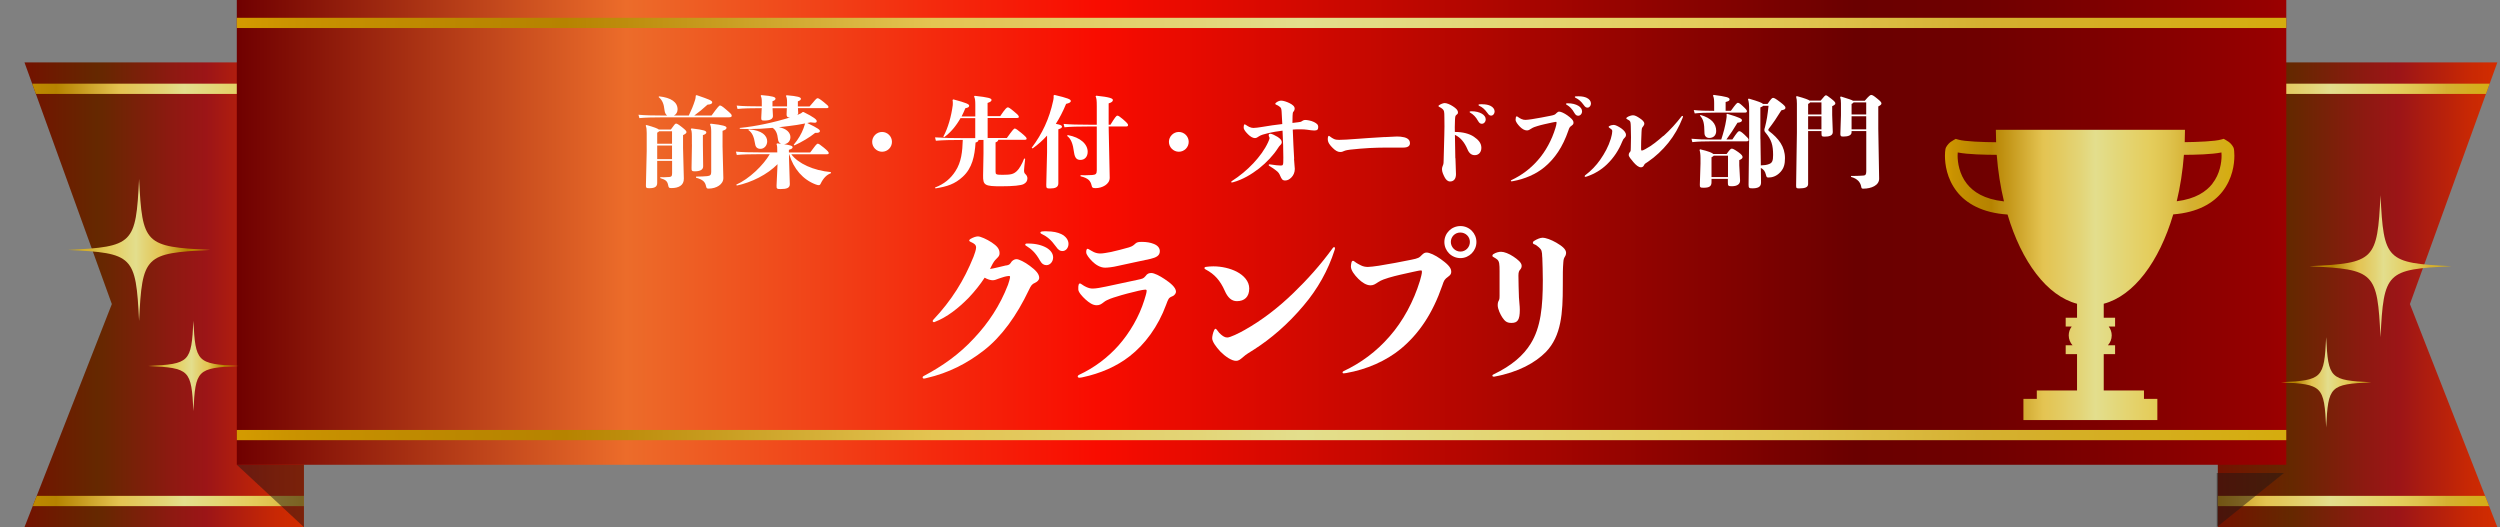
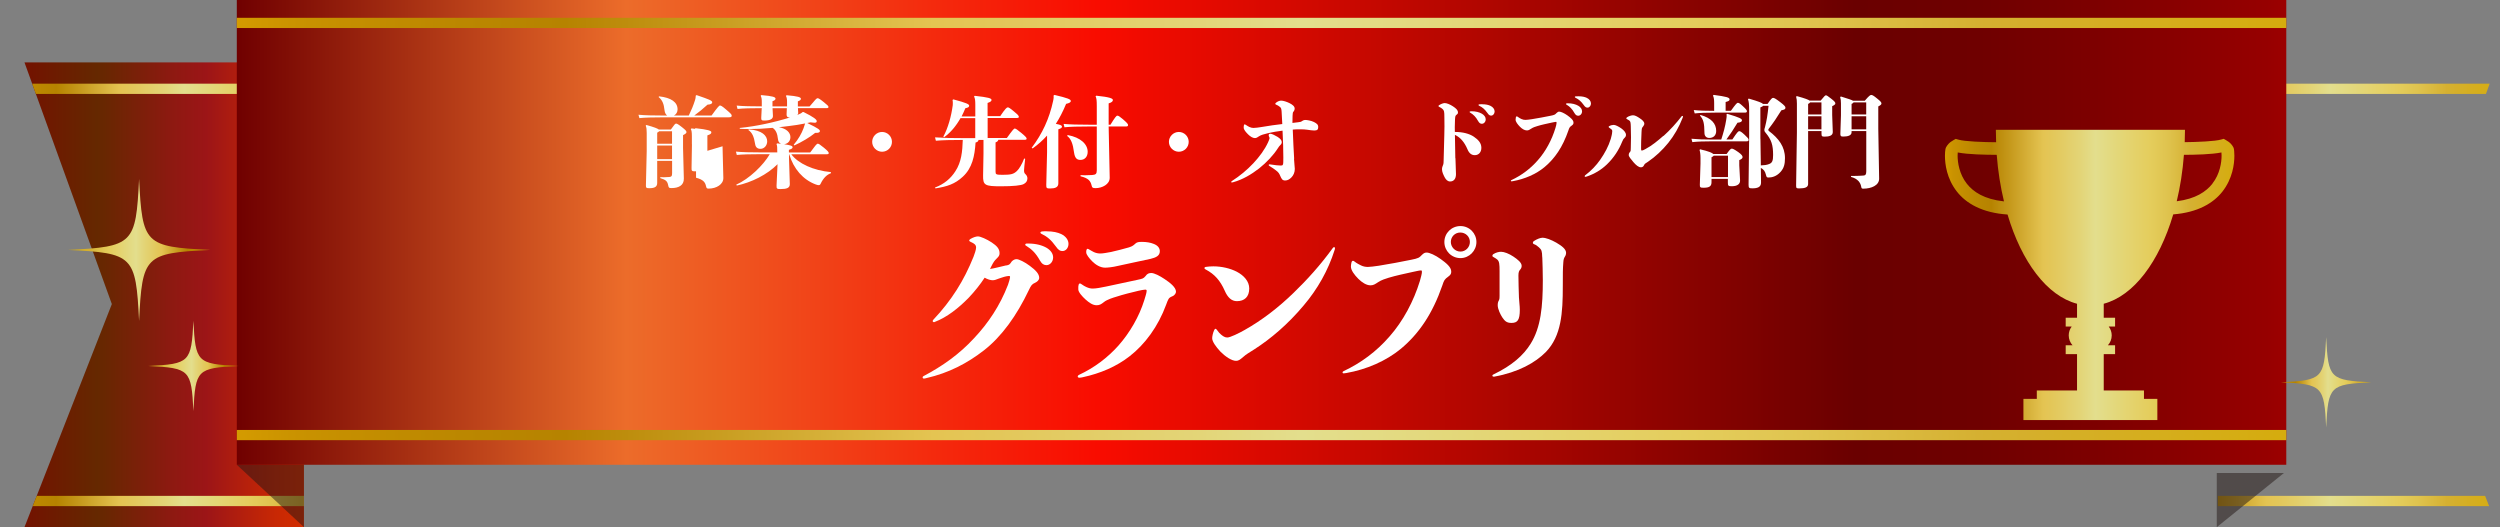
<svg xmlns="http://www.w3.org/2000/svg" xmlns:xlink="http://www.w3.org/1999/xlink" viewBox="0 0 379.11 79.94">
  <rect x="0" y="0" width="379.11" height="79.94" fill="#808080" stroke="none" />
  <defs>
    <linearGradient id="_名称未設定グラデーション_1087" data-name="名称未設定グラデーション 1087" x1="3.71" y1="44.7" x2="46.09" y2="44.7" gradientUnits="userSpaceOnUse">
      <stop offset="0" stop-color="#731200" />
      <stop offset=".26" stop-color="#652800" />
      <stop offset=".3" stop-color="#6a2602" />
      <stop offset=".53" stop-color="#8e1911" />
      <stop offset=".65" stop-color="#9c1517" />
      <stop offset=".74" stop-color="#ac1c10" />
      <stop offset=".9" stop-color="#c82804" />
      <stop offset="1" stop-color="#d32d00" />
    </linearGradient>
    <clipPath id="clippath">
      <polygon points="46.09 9.46 3.71 9.46 16.96 46.11 3.71 79.94 46.09 79.94 46.09 9.46" fill="none" stroke-width="0" />
    </clipPath>
    <linearGradient id="_名称未設定グラデーション_132" data-name="名称未設定グラデーション 132" x1="0" y1="75.97" x2="53.65" y2="75.97" gradientUnits="userSpaceOnUse">
      <stop offset="0" stop-color="#d49b00" />
      <stop offset=".03" stop-color="#c99200" />
      <stop offset=".11" stop-color="#bb8700" />
      <stop offset=".16" stop-color="#b68300" />
      <stop offset=".23" stop-color="#c79b1e" />
      <stop offset=".34" stop-color="#e4c452" />
      <stop offset=".38" stop-color="#e3c85c" />
      <stop offset=".47" stop-color="#e3d578" />
      <stop offset=".52" stop-color="#e3de8d" />
      <stop offset=".71" stop-color="#e4cd5c" />
      <stop offset=".77" stop-color="#dfc34e" />
      <stop offset=".85" stop-color="#d5b031" />
      <stop offset="1" stop-color="#d5ac0e" />
    </linearGradient>
    <linearGradient id="_名称未設定グラデーション_132-2" data-name="名称未設定グラデーション 132" y1="13.47" y2="13.47" xlink:href="#_名称未設定グラデーション_132" />
    <linearGradient id="_名称未設定グラデーション_1087-2" data-name="名称未設定グラデーション 1087" x1="336.32" x2="378.71" xlink:href="#_名称未設定グラデーション_1087" />
    <clipPath id="clippath-1">
      <polygon points="336.32 9.46 378.71 9.46 365.45 46.11 378.71 79.94 336.32 79.94 336.32 9.46" fill="none" stroke-width="0" />
    </clipPath>
    <linearGradient id="_名称未設定グラデーション_132-3" data-name="名称未設定グラデーション 132" x1="325.46" x2="379.11" xlink:href="#_名称未設定グラデーション_132" />
    <linearGradient id="_名称未設定グラデーション_132-4" data-name="名称未設定グラデーション 132" x1="325.46" y1="13.47" x2="379.11" y2="13.47" xlink:href="#_名称未設定グラデーション_132" />
    <linearGradient id="_名称未設定グラデーション_1237" data-name="名称未設定グラデーション 1237" x1="35.91" y1="35.24" x2="346.71" y2="35.24" gradientUnits="userSpaceOnUse">
      <stop offset="0" stop-color="#700000" />
      <stop offset=".19" stop-color="#ec6c2a" />
      <stop offset=".34" stop-color="#f42a0d" />
      <stop offset=".42" stop-color="#f90c00" />
      <stop offset=".79" stop-color="#6a0000" />
      <stop offset=".85" stop-color="#6f0000" />
      <stop offset=".91" stop-color="#7e0000" />
      <stop offset=".99" stop-color="#960000" />
      <stop offset="1" stop-color="#9c0000" />
    </linearGradient>
    <linearGradient id="_名称未設定グラデーション_132-5" data-name="名称未設定グラデーション 132" x1="35.91" y1="65.98" x2="346.71" y2="65.98" xlink:href="#_名称未設定グラデーション_132" />
    <linearGradient id="_名称未設定グラデーション_132-6" data-name="名称未設定グラデーション 132" x1="35.91" y1="3.47" x2="346.71" y2="3.47" xlink:href="#_名称未設定グラデーション_132" />
    <linearGradient id="_名称未設定グラデーション_132-7" data-name="名称未設定グラデーション 132" x1="294.94" y1="41.68" x2="338.83" y2="41.68" xlink:href="#_名称未設定グラデーション_132" />
    <linearGradient id="_名称未設定グラデーション_132-8" data-name="名称未設定グラデーション 132" x1="345.9" y1="57.97" x2="359.6" y2="57.97" xlink:href="#_名称未設定グラデーション_132" />
    <linearGradient id="_名称未設定グラデーション_132-9" data-name="名称未設定グラデーション 132" x1="350.23" y1="40.37" x2="371.76" y2="40.37" xlink:href="#_名称未設定グラデーション_132" />
    <linearGradient id="_名称未設定グラデーション_132-10" data-name="名称未設定グラデーション 132" x1="-7310.42" y1="55.5" x2="-7296.72" y2="55.5" gradientTransform="translate(-7274.24) rotate(-180) scale(1 -1)" xlink:href="#_名称未設定グラデーション_132" />
    <linearGradient id="_名称未設定グラデーション_132-11" data-name="名称未設定グラデーション 132" x1="-7306.09" y1="37.9" x2="-7284.55" y2="37.9" gradientTransform="translate(-7274.24) rotate(-180) scale(1 -1)" xlink:href="#_名称未設定グラデーション_132" />
  </defs>
  <g isolation="isolate">
    <g id="_レイヤー_2" data-name="レイヤー 2">
      <g id="_デザイン" data-name="デザイン">
        <g>
          <g>
            <polygon points="46.09 9.46 3.71 9.46 16.96 46.11 3.71 79.94 46.09 79.94 46.09 9.46" fill="url(#_名称未設定グラデーション_1087)" stroke-width="0" />
            <g clip-path="url(#clippath)">
              <g>
                <rect y="75.2" width="53.65" height="1.55" fill="url(#_名称未設定グラデーション_132)" stroke-width="0" />
                <rect y="12.69" width="53.65" height="1.55" fill="url(#_名称未設定グラデーション_132-2)" stroke-width="0" />
              </g>
            </g>
-             <polygon points="336.32 9.46 378.71 9.46 365.45 46.11 378.71 79.94 336.32 79.94 336.32 9.46" fill="url(#_名称未設定グラデーション_1087-2)" stroke-width="0" />
            <g clip-path="url(#clippath-1)">
              <g>
                <rect x="325.46" y="75.2" width="53.65" height="1.55" fill="url(#_名称未設定グラデーション_132-3)" stroke-width="0" />
                <rect x="325.46" y="12.69" width="53.65" height="1.55" fill="url(#_名称未設定グラデーション_132-4)" stroke-width="0" />
              </g>
            </g>
            <polygon points="46.09 70.48 46.09 79.94 35.91 70.48 46.09 70.48" fill="#221714" mix-blend-mode="multiply" opacity=".5" stroke-width="0" />
            <polygon points="336.16 71.73 336.16 79.94 346.34 71.73 336.16 71.73" fill="#221714" mix-blend-mode="multiply" opacity=".5" stroke-width="0" />
            <rect x="35.91" width="310.79" height="70.48" fill="url(#_名称未設定グラデーション_1237)" stroke-width="0" />
            <rect x="35.91" y="65.2" width="310.79" height="1.55" fill="url(#_名称未設定グラデーション_132-5)" stroke-width="0" />
            <rect x="35.91" y="2.7" width="310.79" height="1.55" fill="url(#_名称未設定グラデーション_132-6)" stroke-width="0" />
            <path d="m338.8,22.91c0-.09-.02-.18-.03-.25-.02-.09-.01-.12-.09-.32-.46-.84-1.07-1.01-1.12-1.09l-.35-.2-.39.11c-.89.27-3.62.38-5.52.4.02-.62.04-1.25.04-1.88h-28.68c0,.63.02,1.26.04,1.89-1.9-.01-4.81-.11-5.74-.4l-.39-.11-.35.2c-.05.08-.66.25-1.12,1.09-.08.19-.07.22-.09.31-.04.23-.07.54-.07.96,0,1.26.27,3.47,1.81,5.43,1.39,1.79,3.84,3.23,7.68,3.48,2.13,7.18,5.99,12.34,10.54,13.53v2.12h-1.72v1.34h.91c-.28.37-.45.83-.45,1.34,0,.58.22,1.1.58,1.5h-1.04v1.34h1.72v5.51h-6.1v1.28h-2.03v3.21h20.31v-3.21h-2.03v-1.28h-6.1v-5.51h1.72v-1.34h-1.09c.36-.4.58-.92.58-1.5,0-.5-.17-.96-.45-1.34h.96v-1.34h-1.72v-2.12c4.55-1.2,8.41-6.36,10.54-13.55,3.72-.29,6.09-1.71,7.46-3.46,1.54-1.97,1.81-4.18,1.81-5.43,0-.28-.01-.52-.03-.7Zm-40.54,4.95c-1.16-1.47-1.4-3.25-1.4-4.25,0-.21.01-.37.02-.49,0,0,0,0,0,0,1.58.31,4.15.35,5.91.36.19,2.48.57,4.85,1.1,7.06-3.02-.33-4.66-1.45-5.64-2.69Zm37.24,0c-.96,1.2-2.54,2.3-5.41,2.66.53-2.2.9-4.56,1.09-7.04,1.75-.01,4.18-.06,5.69-.36,0,0,0,0,0,0,.01.11.02.29.02.49,0,.99-.24,2.78-1.4,4.24Z" fill="url(#_名称未設定グラデーション_132-7)" stroke-width="0" />
            <g>
              <path d="m359.6,57.97c-6.3.31-6.54.56-6.85,6.85-.31-6.3-.56-6.54-6.85-6.85,6.3-.31,6.54-.56,6.85-6.85.31,6.3.56,6.54,6.85,6.85Z" fill="url(#_名称未設定グラデーション_132-8)" stroke-width="0" />
-               <path d="m371.76,40.37c-9.89.48-10.28.87-10.77,10.77-.48-9.89-.87-10.28-10.77-10.77,9.89-.48,10.28-.87,10.77-10.77.48,9.89.87,10.28,10.77,10.77Z" fill="url(#_名称未設定グラデーション_132-9)" stroke-width="0" />
            </g>
            <g>
              <path d="m22.48,55.5c6.3.31,6.54.56,6.85,6.85.31-6.3.56-6.54,6.85-6.85-6.3-.31-6.54-.56-6.85-6.85-.31,6.3-.56,6.54-6.85,6.85Z" fill="url(#_名称未設定グラデーション_132-10)" stroke-width="0" />
              <path d="m10.32,37.9c9.89.48,10.28.87,10.77,10.77.48-9.89.87-10.28,10.77-10.77-9.89-.48-10.28-.87-10.77-10.77-.48,9.89-.87,10.28-10.77,10.77Z" fill="url(#_名称未設定グラデーション_132-11)" stroke-width="0" />
            </g>
          </g>
          <g>
            <path d="m152.6,40.26c.49-.1.52-.16.83-.62.23-.23.47-.34.73-.34.34,0,1.25.44,2,1.01.88.65,1.43,1.22,1.43,1.82,0,.36-.34.62-.62.75-.49.21-.62.42-.94,1.09-1.87,3.93-4.13,7.05-6.81,9.15-2.55,1.98-5.33,3.43-8.71,4.21-.1.03-.31.08-.39.08-.13,0-.21-.08-.21-.16s.03-.16.13-.21c2.86-1.51,5.41-3.3,7.67-5.75,2.16-2.29,3.93-4.94,5.15-8.11.13-.36.31-.99.31-1.17,0-.13-.05-.16-.21-.16-.13,0-.6.1-.68.13-.26.1-.62.18-.88.29-.31.13-.6.23-.86.23-.31,0-.78-.13-1.22-.39-.68,1.04-1.51,2.08-2.42,3.04-1.53,1.56-3.28,2.96-5.15,3.67-.05.03-.08.03-.13.03-.1,0-.18-.08-.18-.16s.03-.13.1-.21c1.33-1.4,2.55-2.96,3.54-4.52,1.01-1.59,1.82-3.22,2.55-5.02.16-.42.39-1.07.39-1.4,0-.26-.1-.44-.34-.6-.13-.08-.26-.16-.49-.26-.13-.05-.21-.13-.21-.21s.08-.16.18-.23c.39-.23.83-.39,1.14-.39.39,0,1.33.42,2.08.91.78.52,1.2.96,1.2,1.64,0,.39-.16.52-.49.86-.26.26-.42.44-.78,1.17-.05.1-.13.23-.18.36.62-.08,1.72-.39,2.47-.55Zm3.3-3.33c1.2,0,2.13.26,2.81.65.6.36.99.86.99,1.46,0,.65-.47,1.17-1.01,1.17-.36,0-.68-.16-.99-.7-.62-1.12-1.27-1.74-2.05-2.21-.13-.05-.18-.13-.18-.21s.08-.16.26-.16h.18Zm2.83-1.85c.96,0,1.66.16,2.21.42.68.34,1.09.88,1.09,1.48s-.39,1.09-.91,1.09c-.34,0-.6-.1-1.01-.7-.73-1.01-1.3-1.48-2.16-1.9-.13-.05-.18-.13-.18-.21s.08-.13.23-.16c.26-.03.49-.03.73-.03Z" fill="#fff" stroke-width="0" />
            <path d="m173.89,44.13c0-.21-.13-.21-.23-.21-.21,0-.68.1-1.04.18-.99.23-2.34.57-3.38.91-.34.1-1.4.42-1.85.81-.39.31-.65.47-1.09.47-.6,0-1.14-.39-1.69-.88-.52-.47-1.09-1.12-1.09-1.51v-.31c0-.1,0-.21.03-.31.03-.21.1-.29.21-.29.08,0,.16.03.23.1.29.21.57.36.75.44.36.16.65.23.96.23.52,0,1.33-.16,2.05-.31,1.61-.34,3.15-.68,4.71-1.01.83-.18.91-.18,1.25-.57.26-.39.55-.47.88-.47.44,0,1.27.42,2,.91.86.57,1.74,1.27,1.74,1.92,0,.18-.13.52-.55.7-.6.23-.62.44-.94,1.27-1.22,3.33-3.22,6.01-5.51,7.8-2.05,1.61-4.5,2.63-7.12,3.2-.13.03-.39.08-.52.08-.16,0-.26-.08-.26-.18,0-.08.05-.18.21-.26,2.29-1.07,4.29-2.57,5.95-4.42,1.77-2,3.17-4.45,3.93-6.89.13-.44.36-1.12.36-1.4Zm-9.15-6.14c.03-.18.08-.26.18-.26.05,0,.13.03.21.08.29.18.55.31.75.42.36.16.65.21,1.01.21.34,0,1.07-.13,1.59-.23.75-.16,1.92-.47,2.73-.7.57-.18.73-.36.96-.57.26-.23.49-.26,1.01-.26.65,0,1.27.1,1.74.29.62.23.96.62.96,1.12,0,.7-.57.96-1.43,1.17-1.33.31-3.54.73-4.97,1.07-.73.18-1.53.26-1.9.26-.75,0-1.46-.47-1.95-.96s-.91-1.04-.91-1.35v-.26Z" fill="#fff" stroke-width="0" />
            <path d="m182.65,40.65c0-.1.08-.16.23-.18.36-.05.73-.08,1.12-.08,1.27,0,2.57.31,3.54.81,1.09.57,1.9,1.46,1.9,2.55,0,1.27-.73,1.92-1.87,1.92-.81,0-1.4-.55-1.85-1.59-.68-1.53-1.53-2.5-2.86-3.2-.13-.05-.21-.13-.21-.23Zm5.88,13.47c-.49.44-.73.6-1.09.6-.68,0-1.66-.68-2.37-1.4-.7-.75-1.25-1.53-1.25-2.03,0-.26.1-.78.29-1.2.08-.16.13-.23.21-.23s.16.08.23.18c.23.34.44.55.62.7.26.21.55.44.94.44.44,0,1.77-.65,2.63-1.14,2.63-1.48,5.1-3.38,7.41-5.62,2.05-1.98,4.06-4.19,5.98-6.84.05-.08.13-.1.18-.1.08,0,.13.05.13.16s-.03.18-.05.26c-.99,3.12-2.6,5.95-4.68,8.4-2.42,2.89-5.04,5.1-7.51,6.68-.75.49-1.25.75-1.66,1.14Z" fill="#fff" stroke-width="0" />
            <path d="m215.62,41.22c0-.21-.03-.21-.18-.21-.21,0-.86.16-1.22.23-1.17.26-2.55.55-3.64.88-.42.13-1.12.34-1.61.68-.44.29-.7.47-1.14.47-.62,0-1.3-.44-1.85-.99-.6-.6-1.12-1.3-1.12-1.85,0-.18.03-.39.08-.62.05-.18.13-.26.23-.26.08,0,.18.05.26.13.36.29.73.44.96.57.36.18.73.23,1.04.23.29,0,.96-.08,1.64-.18,1.61-.26,3.46-.6,4.94-.91,1.07-.21,1.22-.31,1.61-.73.29-.29.47-.36.73-.36.42,0,1.3.39,2.13.99s1.59,1.22,1.59,1.87c0,.29-.03.49-.44.78-.6.44-.65.57-.91,1.35-1.48,4.26-3.51,7.28-6.27,9.59-2.26,1.87-5.23,3.15-8.29,3.69-.16.03-.29.05-.39.05-.13,0-.18-.05-.18-.16,0-.05.05-.13.16-.18,2.6-1.22,4.97-2.96,6.94-5.23,2.08-2.34,3.69-5.38,4.63-8.45.13-.47.31-1.09.31-1.4Zm5.85-2.08c-1.35,0-2.44-1.09-2.44-2.44s1.09-2.42,2.44-2.42,2.42,1.09,2.42,2.42-1.09,2.44-2.42,2.44Zm0-.99c.78,0,1.43-.65,1.43-1.46s-.65-1.43-1.46-1.43-1.43.65-1.43,1.43.65,1.46,1.46,1.46Z" fill="#fff" stroke-width="0" />
            <path d="m233.87,39.03c-.03-1.01-.1-1.14-.49-1.51-.29-.26-.47-.39-.75-.49-.13-.05-.18-.13-.18-.23,0-.08.05-.18.18-.26.39-.26.94-.49,1.27-.49.52,0,1.3.29,2.11.75.88.52,1.48.99,1.48,1.56,0,.13-.05.36-.16.52-.16.26-.23.42-.26.88-.08.99-.08,1.72-.08,3.61,0,4.08-.21,7.57-2.57,10.01-1.59,1.61-4.16,3.07-7.85,3.74-.18,0-.26-.05-.26-.16,0-.08.05-.13.16-.18,2.81-1.35,4.55-2.89,5.64-4.65,1.56-2.5,1.85-5.67,1.85-9.67,0-1.14-.05-2.63-.08-3.43Zm-6.47,2.11c0-1.07-.03-1.51-.36-1.79-.18-.13-.34-.26-.52-.34-.13-.05-.21-.13-.21-.23,0-.08.05-.18.18-.26.36-.23.81-.34,1.14-.34.47,0,1.22.29,1.87.73.65.44,1.25.91,1.25,1.4,0,.18-.05.36-.18.52-.21.23-.31.42-.31.96,0,1.12.05,2.18.08,3.33.03.65.13,1.27.13,1.85,0,1.56-.34,2-1.27,2-.73,0-1.01-.29-1.38-.83-.29-.44-.7-1.27-.7-1.85,0-.34.05-.52.18-.75.1-.21.1-.39.1-.68v-3.72Z" fill="#fff" stroke-width="0" />
          </g>
          <g>
-             <path d="m101.18,17.52c-.21-.14-.36-.39-.41-.81-.1-.96-.33-1.53-.9-2l.08-.1c1.84.2,2.8.89,2.8,1.98,0,.41-.21.75-.55.93h2.25c.41-.85.69-1.52.95-2.35.06-.19.1-.39.1-.58v-.08l.13-.09c1.96.67,2.37.84,2.37,1.09,0,.23-.24.33-.71.36-.66.61-1.36,1.18-2.01,1.65h2.62c.96-1.32,1.16-1.52,1.28-1.52s.3.06.94.62c.71.6.84.75.84.91,0,.2-.09.26-.51.26h-9.82c-1.31,0-2.9.03-3.67.12l-.14-.51c.87.09,2.5.12,3.81.12h.54Zm.73,6.87h-2.25v3.36c0,.58-.39.79-1.21.79-.42,0-.51-.06-.5-.44l.12-5.17v-2.77c0-.55-.03-.76-.15-1.11l.1-.1c1.21.34,1.71.54,1.88.69h1.83c.52-.73.66-.9.78-.9.15,0,.33.09.94.57.51.41.65.56.65.72s-.15.28-.52.46v1.96l.12,4.62c.03,1.05-.81,1.45-1.86,1.45-.39,0-.43-.03-.51-.4-.12-.65-.36-.85-1.2-1.11v-.15c.21,0,.38.02.54.02.27,0,.52-.02.83-.04.29-.03.42-.1.42-.58v-1.86Zm-2.25-2.59h2.25v-1.89h-1.96c-.06.08-.15.13-.29.21v1.68Zm2.25.27h-2.25v2.06h2.25v-2.06Zm3.01-.19v-1.17c0-.66-.04-.92-.16-1.12l.1-.12c1.99.23,2.25.38,2.25.62,0,.15-.17.3-.52.4v1.43l.04,3.28c.02.58-.54.78-1.27.78-.42,0-.51-.07-.49-.52l.06-3.57Zm4.65.3l.12,4.8c.03.96-1.04,1.62-2.22,1.62-.3,0-.33-.06-.41-.39-.12-.54-.38-.97-1.51-1.26v-.17c.72,0,1.24-.03,1.68-.07.46-.05.62-.17.62-.62v-6.1c0-.6-.05-.85-.18-1.14l.1-.1c1.92.21,2.4.39,2.4.61,0,.2-.1.31-.6.48v2.34Z" fill="#fff" stroke-width="0" />
+             <path d="m101.18,17.52c-.21-.14-.36-.39-.41-.81-.1-.96-.33-1.53-.9-2l.08-.1c1.84.2,2.8.89,2.8,1.98,0,.41-.21.75-.55.93h2.25c.41-.85.69-1.52.95-2.35.06-.19.1-.39.1-.58v-.08l.13-.09c1.96.67,2.37.84,2.37,1.09,0,.23-.24.33-.71.36-.66.61-1.36,1.18-2.01,1.65h2.62c.96-1.32,1.16-1.52,1.28-1.52s.3.06.94.62c.71.6.84.75.84.91,0,.2-.09.26-.51.26h-9.82c-1.31,0-2.9.03-3.67.12l-.14-.51c.87.09,2.5.12,3.81.12h.54Zm.73,6.87h-2.25v3.36c0,.58-.39.79-1.21.79-.42,0-.51-.06-.5-.44l.12-5.17v-2.77c0-.55-.03-.76-.15-1.11l.1-.1c1.21.34,1.71.54,1.88.69h1.83c.52-.73.66-.9.78-.9.15,0,.33.09.94.57.51.41.65.56.65.72s-.15.28-.52.46v1.96l.12,4.62c.03,1.05-.81,1.45-1.86,1.45-.39,0-.43-.03-.51-.4-.12-.65-.36-.85-1.2-1.11v-.15c.21,0,.38.02.54.02.27,0,.52-.02.83-.04.29-.03.42-.1.42-.58v-1.86Zm-2.25-2.59h2.25v-1.89h-1.96c-.06.08-.15.13-.29.21v1.68Zm2.25.27h-2.25v2.06h2.25v-2.06Zm3.01-.19v-1.17c0-.66-.04-.92-.16-1.12l.1-.12c1.99.23,2.25.38,2.25.62,0,.15-.17.3-.52.4v1.43l.04,3.28c.02.58-.54.78-1.27.78-.42,0-.51-.07-.49-.52l.06-3.57Zm4.65.3l.12,4.8c.03.96-1.04,1.62-2.22,1.62-.3,0-.33-.06-.41-.39-.12-.54-.38-.97-1.51-1.26v-.17v-6.1c0-.6-.05-.85-.18-1.14l.1-.1c1.92.21,2.4.39,2.4.61,0,.2-.1.31-.6.48v2.34Z" fill="#fff" stroke-width="0" />
            <path d="m119.67,23.12h3.19c.72-.99,1-1.33,1.14-1.33s.31.09.94.61.73.68.73.81-.07.18-.31.18h-5.37c1.05,1.41,3.36,2.47,6.01,2.71v.17c-.61.21-1.15.73-1.56,1.6-.06.13-.15.21-.29.21-.1,0-.27-.04-.48-.12-1.88-.71-3.33-2.34-3.99-4.57h-.03v.66l.12,3.85c.02.6-.46.77-1.38.77-.54,0-.66-.03-.63-.54l.15-3.23c-1.56,1.58-3.93,2.76-6.18,3.24l-.08-.14c1.96-.87,4.09-2.92,5.08-4.62h-1.32c-1.54,0-2.9.03-3.68.12l-.13-.51c.87.09,2.22.12,3.81.12h2.46c0-.73-.01-1.04-.12-1.27l.1-.1.61.07c-.27-.1-.45-.33-.48-.67-.09-.92-.36-1.46-.82-1.75-1.26.12-2.49.18-3.57.18-.51,0-.98-.01-1.41-.04v-.13c2.42-.24,5.11-.81,7.63-1.59h-.09c-.3,0-.45-.12-.44-.47l.04-.93h-2.17l.06,1.15c.03.5-.45.72-1.32.72-.38,0-.48-.06-.45-.48l.07-1.4c-1.53,0-2.89.03-3.67.12l-.13-.51c.87.09,2.23.12,3.81.12v-.69c0-.41-.04-.69-.17-.92l.1-.1c1.8.15,2.15.31,2.15.54,0,.17-.13.27-.46.39v.78h2.21v-.68c0-.4-.05-.69-.17-.91l.1-.1c1.78.15,2.17.31,2.17.54,0,.16-.14.27-.46.39v.77h1.78c.83-1,1.06-1.25,1.2-1.25s.34.1.93.58c.65.52.73.62.73.75s-.07.18-.31.18h-4.32l.04.67c.02.14-.04.25-.13.36.39-.15.65-.28.78-.43l.15-.02c1.57.78,2.01,1.15,2.01,1.38,0,.17-.06.25-.36.25-.14,0-.33-.02-.58-.06l-.5.1c1.74.84,1.92,1.04,1.92,1.22s-.14.28-.62.28h-.1c-.84.69-2.02,1.38-3.15,1.9l-.1-.1c.72-.87,1.16-1.63,1.49-2.5.13-.36.19-.54.24-.73-.81.17-1.65.29-2.46.39-.51.07-1.02.13-1.51.18,1.18.2,1.74.84,1.74,1.5s-.46,1.02-.96,1.08c.96.14,1.29.25,1.29.45,0,.17-.1.25-.56.4v.39Zm-6.12-3.5c2,.12,2.79.96,2.79,1.81,0,.63-.45,1.14-1.01,1.14-.48,0-.75-.24-.82-.73-.18-1.16-.46-1.73-1.02-2.12l.06-.1Z" fill="#fff" stroke-width="0" />
            <path d="m133.76,23.01c-.82,0-1.5-.68-1.5-1.5s.68-1.5,1.5-1.5,1.5.67,1.5,1.5-.67,1.5-1.5,1.5Z" fill="#fff" stroke-width="0" />
            <path d="m149.76,17.61h1.92c.76-1.14,1-1.33,1.14-1.33s.31.09.94.62c.63.52.74.67.74.81s-.08.18-.31.18h-4.42v3.04h2.91c.9-1.26,1.08-1.44,1.21-1.44s.42.19,1.05.72c.63.53.74.68.74.81s-.08.18-.31.18h-3.98c-.03.18-.17.31-.42.39v4.41c0,.44.04.51,1.05.51,1.29,0,1.68-.1,2.19-.58.33-.3.78-1.05,1.1-1.9l.15.06c-.1.85-.17,1.53-.17,1.74,0,.25.03.42.21.58.17.15.3.39.3.62,0,.42-.19.67-.54.87-.39.23-1.6.35-3.48.35-2.43,0-2.73-.15-2.7-1.65l.06-3.3v-2.08h-.75c-.03.21-.18.34-.45.39-.14,2.06-.5,3.87-1.94,5.19-1.2,1.11-2.35,1.48-4.14,1.77l-.08-.13c1.37-.51,2.38-1.35,3.1-2.48.92-1.4,1.06-3,1.12-4.74-1.8,0-2.96.03-4.08.12l-.13-.51c1.32.09,2.58.12,4.71.12h1.39v-3.04h-2.23c-.66,1.17-1.5,2.19-2.49,2.9l-.12-.09c.71-1.29,1.21-3.1,1.43-4.77.01-.12.01-.23.01-.33,0-.15-.01-.3-.04-.46l.12-.09c2.04.54,2.4.74,2.4.96,0,.18-.14.3-.58.38-.17.42-.36.84-.57,1.25h2.08v-1.73c0-.72-.04-1-.19-1.3l.1-.1c2.13.23,2.55.38,2.55.63,0,.18-.17.31-.6.45v2.05Z" fill="#fff" stroke-width="0" />
            <path d="m159.89,14.39c2.05.48,2.49.68,2.49.92,0,.21-.23.33-.71.44-.49,1.17-1,2.17-1.56,3.03.72.14.93.24.93.42,0,.17-.1.26-.55.41v8.2c0,.6-.5.77-1.25.77-.48,0-.6-.03-.58-.54l.12-4.92v-2.56c-.66.73-1.38,1.37-2.19,1.95l-.14-.1c1.6-2.13,2.66-4.37,3.25-7.11.04-.21.08-.38.08-.57,0-.08,0-.15-.02-.23l.12-.09Zm8.23,4.8l.16,7.75c.02,1.02-1.17,1.59-2.13,1.59-.45,0-.54-.06-.61-.39-.17-.72-.5-1.12-1.68-1.41v-.17c.23,0,.44.02.65.02.36,0,.74-.02,1.11-.04.55-.04.7-.18.7-.71v-6.65h-1.24c-1.59,0-2.76.03-3.66.12l-.13-.51c.96.09,2.16.12,3.79.12h1.24v-2.83c0-.87-.04-1.19-.18-1.47l.1-.1c2.05.21,2.52.42,2.52.65,0,.19-.12.36-.64.52v3.24h.27c.68-1.11.9-1.38,1.04-1.38.18,0,.36.12.9.58.65.57.73.71.73.84,0,.18-.09.22-.34.22h-2.59Zm-6.21,1.29c1.98.36,3.03,1.41,3.03,2.54,0,.76-.46,1.23-1.09,1.23-.52,0-.85-.23-.98-1.14-.17-1.32-.46-2.07-1.05-2.5l.09-.12Z" fill="#fff" stroke-width="0" />
            <path d="m178.76,23.01c-.82,0-1.5-.68-1.5-1.5s.68-1.5,1.5-1.5,1.5.67,1.5,1.5-.67,1.5-1.5,1.5Z" fill="#fff" stroke-width="0" />
            <path d="m190.91,25.56c-1.14.88-2.46,1.68-3.93,2.08-.05.02-.11.03-.18.03s-.1-.03-.1-.07.04-.09.1-.14c1.23-.79,2.31-1.69,3.27-2.71.93-1,1.71-2.05,2.23-3.18.06-.14.22-.5.22-.63,0-.06-.03-.12-.07-.21-.03-.06-.06-.14-.06-.21,0-.15.06-.24.25-.24.23,0,.73.25,1.1.48.42.27.63.52.63.78,0,.15-.04.3-.2.44-.15.14-.27.31-.39.5-.65,1.02-1.67,2.13-2.88,3.09Zm5.32-1.48c.04.73.12,1.36.12,1.54,0,.55-.23,1-.52,1.29-.27.27-.57.46-.93.46-.42,0-.54-.19-.77-.72-.13-.31-.24-.52-.65-.82-.22-.17-.52-.39-.99-.67-.08-.05-.1-.09-.1-.14,0-.06.04-.1.12-.1h.03c.79.13,1.37.18,1.65.18.33,0,.39-.05.41-.5,0-.19.01-.44.01-.71,0-1.03-.04-2.52-.12-4.08-.72.09-1.53.22-2.33.42-.44.1-.96.25-1.21.42-.29.18-.4.29-.66.29-.3,0-.69-.23-1.02-.56s-.67-.71-.67-1.02c0-.1,0-.23.03-.36.03-.1.06-.15.12-.15.03,0,.09.03.15.07.21.15.4.25.55.33.23.1.41.15.63.15.29,0,.79-.07,1.16-.13,1.21-.21,2.25-.35,3.21-.46-.03-.56-.06-1.14-.1-1.86-.03-.45-.07-.63-.33-.79-.12-.09-.27-.21-.53-.3-.07-.03-.1-.08-.1-.12s.03-.1.09-.15c.27-.23.57-.33.81-.33.31,0,.84.17,1.26.38.45.23.78.48.78.83,0,.17-.04.25-.15.42-.15.12-.15.3-.17.67,0,.33-.02.69-.02,1.08.3-.04.59-.08.85-.1.39-.04.45-.06.65-.21.18-.12.3-.14.47-.14.22,0,.84.09,1.29.31.44.23.65.39.65.77s-.15.52-.61.52c-.29,0-.63-.06-1.08-.12-.31-.04-.58-.06-.92-.06h-.31c-.3,0-.63.01-.94.04.04,1.51.15,3.21.21,4.42Z" fill="#fff" stroke-width="0" />
-             <path d="m209.99,20.79c.54-.03.93-.06,1.42-.07.1,0,.27-.02.45-.02.33,0,.72.03,1.08.12.6.15.87.46.87.9,0,.39-.29.66-1,.66h-2.67c-.72,0-1.74.03-2.52.07-.79.04-1.93.14-2.85.24-.26.03-.69.09-.98.22-.29.14-.42.14-.57.14-.39,0-.75-.24-1.14-.63-.39-.39-.73-.79-.73-1.31,0-.12,0-.23.04-.38.03-.07.08-.13.12-.13.03,0,.06.01.12.06.23.19.48.34.68.43.23.1.52.12.75.12s.75-.03,1.11-.04c1.36-.08,2.42-.18,3.39-.24.83-.06,1.64-.1,2.43-.15Z" fill="#fff" stroke-width="0" />
            <path d="m220.71,23.99c0,.69.08,1.68.08,2.42s-.36,1.11-.89,1.11c-.36,0-.63-.25-.84-.66-.19-.38-.39-.79-.39-1.19,0-.29.08-.42.15-.62.09-.19.1-.46.1-.79.03-1.17.06-2.49.1-3.78.03-.85.03-1.75.01-2.68,0-.89-.04-1.06-.28-1.27-.12-.11-.29-.23-.5-.32-.08-.04-.12-.09-.12-.13s.04-.09.1-.13c.27-.18.63-.32.85-.32.31,0,.81.2,1.26.5.45.3.75.56.75.92,0,.13-.02.21-.2.34-.21.15-.22.27-.25.8-.02.38-.03.73-.03,1.09,0,.25.01.5.01.73h.09c1.06,0,2.1.25,2.79.72.63.44,1.14.92,1.14,1.69,0,.63-.38,1.11-1,1.11-.51,0-.87-.3-1.12-.92-.44-1.02-1.04-1.77-1.89-2.16.02,1.2.05,2.31.06,3.54Zm2.4-7.12c.69,0,1.23.15,1.62.38.34.21.57.5.57.84,0,.38-.27.68-.58.68-.21,0-.39-.09-.57-.41-.36-.65-.73-1-1.19-1.27-.08-.03-.1-.07-.1-.12s.04-.09.15-.09h.1Zm1.64-1.06c.55,0,.96.09,1.27.24.39.19.63.51.63.85s-.23.63-.52.63c-.2,0-.35-.06-.58-.41-.42-.58-.75-.85-1.25-1.09-.08-.03-.1-.08-.1-.12s.04-.08.13-.09c.15-.02.29-.02.42-.02Z" fill="#fff" stroke-width="0" />
            <path d="m236.04,18.6c0-.12-.02-.12-.1-.12-.12,0-.5.09-.71.13-.67.15-1.47.31-2.1.51-.24.07-.64.19-.93.39-.25.17-.41.27-.66.27-.36,0-.75-.25-1.06-.57-.34-.35-.65-.75-.65-1.06,0-.1.02-.23.04-.36.03-.1.08-.15.14-.15.04,0,.1.03.15.08.21.17.42.25.56.33.21.1.42.13.6.13.16,0,.55-.04.94-.1.93-.15,1.99-.34,2.85-.52.62-.12.71-.18.93-.42.17-.17.27-.21.42-.21.24,0,.75.23,1.23.57.48.35.92.71.92,1.08,0,.17-.02.29-.25.45-.35.25-.38.33-.53.78-.85,2.46-2.02,4.2-3.61,5.53-1.3,1.08-3.01,1.81-4.78,2.13-.09.02-.17.03-.23.03-.07,0-.1-.03-.1-.09,0-.03.03-.07.09-.1,1.5-.7,2.87-1.71,4-3.01,1.2-1.35,2.13-3.1,2.67-4.88.08-.27.18-.63.18-.81Zm1.68-2.94c.69,0,1.23.15,1.62.38.35.21.57.49.57.84,0,.38-.27.67-.58.67-.21,0-.39-.09-.57-.4-.36-.65-.73-1-1.19-1.27-.07-.03-.1-.08-.1-.12s.04-.09.15-.09h.1Zm1.64-1.06c.55,0,.96.09,1.27.24.39.19.63.51.63.85s-.23.63-.52.63c-.19,0-.35-.06-.58-.4-.42-.58-.75-.85-1.25-1.1-.07-.03-.1-.07-.1-.12s.04-.08.14-.09c.15-.01.28-.01.42-.01Z" fill="#fff" stroke-width="0" />
            <path d="m244.49,19.97c0-.25-.03-.29-.21-.42-.06-.04-.14-.1-.24-.18-.07-.04-.1-.09-.1-.13s.03-.08.1-.12c.21-.12.48-.18.67-.18.27,0,.71.23,1.14.52.42.3.72.66.72.99,0,.17-.06.31-.21.45-.15.14-.23.24-.36.57-.51,1.27-1.26,2.44-2.32,3.46-.85.82-1.9,1.45-3.03,1.83-.09.03-.17.06-.21.06-.09,0-.14-.04-.14-.1,0-.03.02-.07.06-.12.92-.69,1.69-1.49,2.32-2.4.66-.95,1.23-1.98,1.59-3.15.1-.36.21-.8.21-1.08Zm7.77.65c1.02-.92,1.92-1.92,2.76-3,.03-.03.08-.04.1-.04.06,0,.1.04.1.1,0,.04-.03.12-.06.19-.55,1.41-1.27,2.67-2.17,3.79-.9,1.11-1.95,2.1-3.07,2.86-.44.3-.5.29-.6.51-.13.28-.3.34-.5.34-.34,0-.73-.33-1.12-.78-.36-.42-.71-.85-.71-1.06,0-.24.06-.35.21-.51.1-.15.09-.18.1-.6.02-.44.03-.98.03-1.6,0-.51-.01-1.06-.03-1.64-.02-.55-.03-.76-.23-.91-.13-.09-.23-.14-.34-.2-.08-.03-.11-.07-.11-.12,0-.06.05-.12.12-.17.25-.17.66-.3.9-.3.29,0,.62.18,1.02.45.41.27.69.54.69.82,0,.12-.03.24-.17.41-.21.24-.22.3-.25.84-.06.96-.07,2.08-.07,2.49,0,.31,0,.33.13.33s.3-.09.52-.21c1-.52,1.92-1.3,2.73-2.01Z" fill="#fff" stroke-width="0" />
            <path d="m261.02,21.15c.33-1.01.6-2.01.75-2.98.04-.29.07-.45.07-.6,0-.08-.01-.15-.03-.23l.13-.08c1.91.57,2.22.75,2.22.99,0,.19-.21.33-.68.36-.55.93-1.15,1.83-1.68,2.54h.9c.73-1.1.9-1.26,1.04-1.26.15,0,.31.08.81.54.48.45.62.6.62.77,0,.18-.09.23-.35.23h-5.19c-1.26,0-2.16.03-3,.12l-.13-.51c.94.09,1.87.12,3.13.12h1.38Zm-1.08-5.49c0-.54-.03-.85-.18-1.17l.11-.1c1.93.26,2.41.39,2.41.68,0,.17-.1.27-.6.4v1.33h.8c.76-1.06.93-1.21,1.05-1.21.15,0,.3.08.75.5.51.46.63.65.63.76,0,.18-.09.23-.35.23h-4.47c-1.26,0-2.26.03-3.1.12l-.14-.51c.9.09,1.89.12,3.09.12v-1.14Zm2.1,11.46h-2.5v.51c0,.62-.33.84-1.2.84-.51,0-.58-.06-.57-.48l.1-3.18v-.83c0-.55-.06-1-.15-1.24l.1-.1c1.32.31,1.83.54,1.99.71h2.02c.48-.68.65-.81.77-.81.15,0,.33.06.98.51.57.41.67.6.67.77,0,.15-.1.3-.5.46v.79l.12,2.27c.03.55-.4.9-1.25.9-.52,0-.6-.06-.6-.52v-.58Zm-4.17-9.69c1.65.47,2.38,1.32,2.38,2.43,0,.67-.42,1.06-1.05,1.06-.45,0-.73-.29-.73-.77-.02-1.5-.15-2.02-.68-2.62l.08-.1Zm1.67,9.42h2.5v-3.24h-2.17c-.03.07-.12.13-.33.24v3Zm7.51.82c.02.72-.56.89-1.32.89-.5,0-.57-.06-.57-.57l.09-7.26v-3.98c0-.93-.05-1.35-.18-1.71l.12-.09c1.53.44,2.02.65,2.16.81h.69c.51-.75.68-.92.83-.92.18,0,.4.12,1.11.66.63.48.77.68.77.81,0,.25-.1.31-.62.42-.69,1.12-1.23,1.92-1.89,2.77-.06.09-.09.14-.09.2s.03.1.1.17c1.48,1.12,2.43,2.38,2.43,4.11,0,.9-.15,1.52-.68,2.1-.6.67-1.29.84-1.81.84-.24,0-.31-.03-.4-.43-.12-.48-.31-.8-.77-1.02l.03,2.2Zm-.09-6.64l.06,4.05c.53-.02.9-.06,1.27-.21.47-.18.59-.52.59-1.37,0-1.5-.24-2.31-1.16-3.4-.12-.13-.17-.24-.17-.38s.04-.22.09-.4c.27-1.05.4-1.84.55-3.28h-.84c-.04.1-.17.16-.4.25v4.74Z" fill="#fff" stroke-width="0" />
            <path d="m276.21,19.88h-2.02v8.02c0,.5-.46.67-1.36.67-.39,0-.46-.03-.46-.43l.12-8.07v-4.36c0-.47-.03-.73-.12-1.04l.1-.1c1.29.35,1.78.56,1.96.69h1.66c.54-.67.69-.81.8-.81.12,0,.34.15.78.5.5.39.65.56.65.72s-.15.28-.48.43v1.35l.09,2.55c.02.57-.54.72-1.25.72-.4,0-.46-.08-.46-.44v-.4Zm-2.02-2.52h2.02v-1.83h-1.72c-.05.09-.14.15-.3.23v1.6Zm2.02.27h-2.02v1.98h2.02v-1.98Zm6.79,2.25h-2.22v.18c0,.46-.51.65-1.27.65-.36,0-.45-.1-.43-.46l.09-2.76v-1.8c0-.46-.03-.66-.12-.96l.1-.1c1.14.35,1.65.52,1.86.65h1.77c.67-.79.85-.88.98-.88.15,0,.33.07.93.57.5.4.62.56.62.72,0,.15-.14.28-.48.45v3.4l.13,7.54c.02,1.03-1.19,1.53-2.4,1.53-.25,0-.27-.03-.34-.39-.1-.49-.48-1.12-1.52-1.39v-.15h.42c.58,0,.98-.03,1.48-.06.27-.02.41-.15.41-.63v-6.09Zm-2.22-2.52h2.22v-1.83h-1.92c-.04.09-.14.15-.3.23v1.6Zm0,2.25h2.22v-1.98h-2.22v1.98Z" fill="#fff" stroke-width="0" />
          </g>
        </g>
      </g>
    </g>
  </g>
</svg>